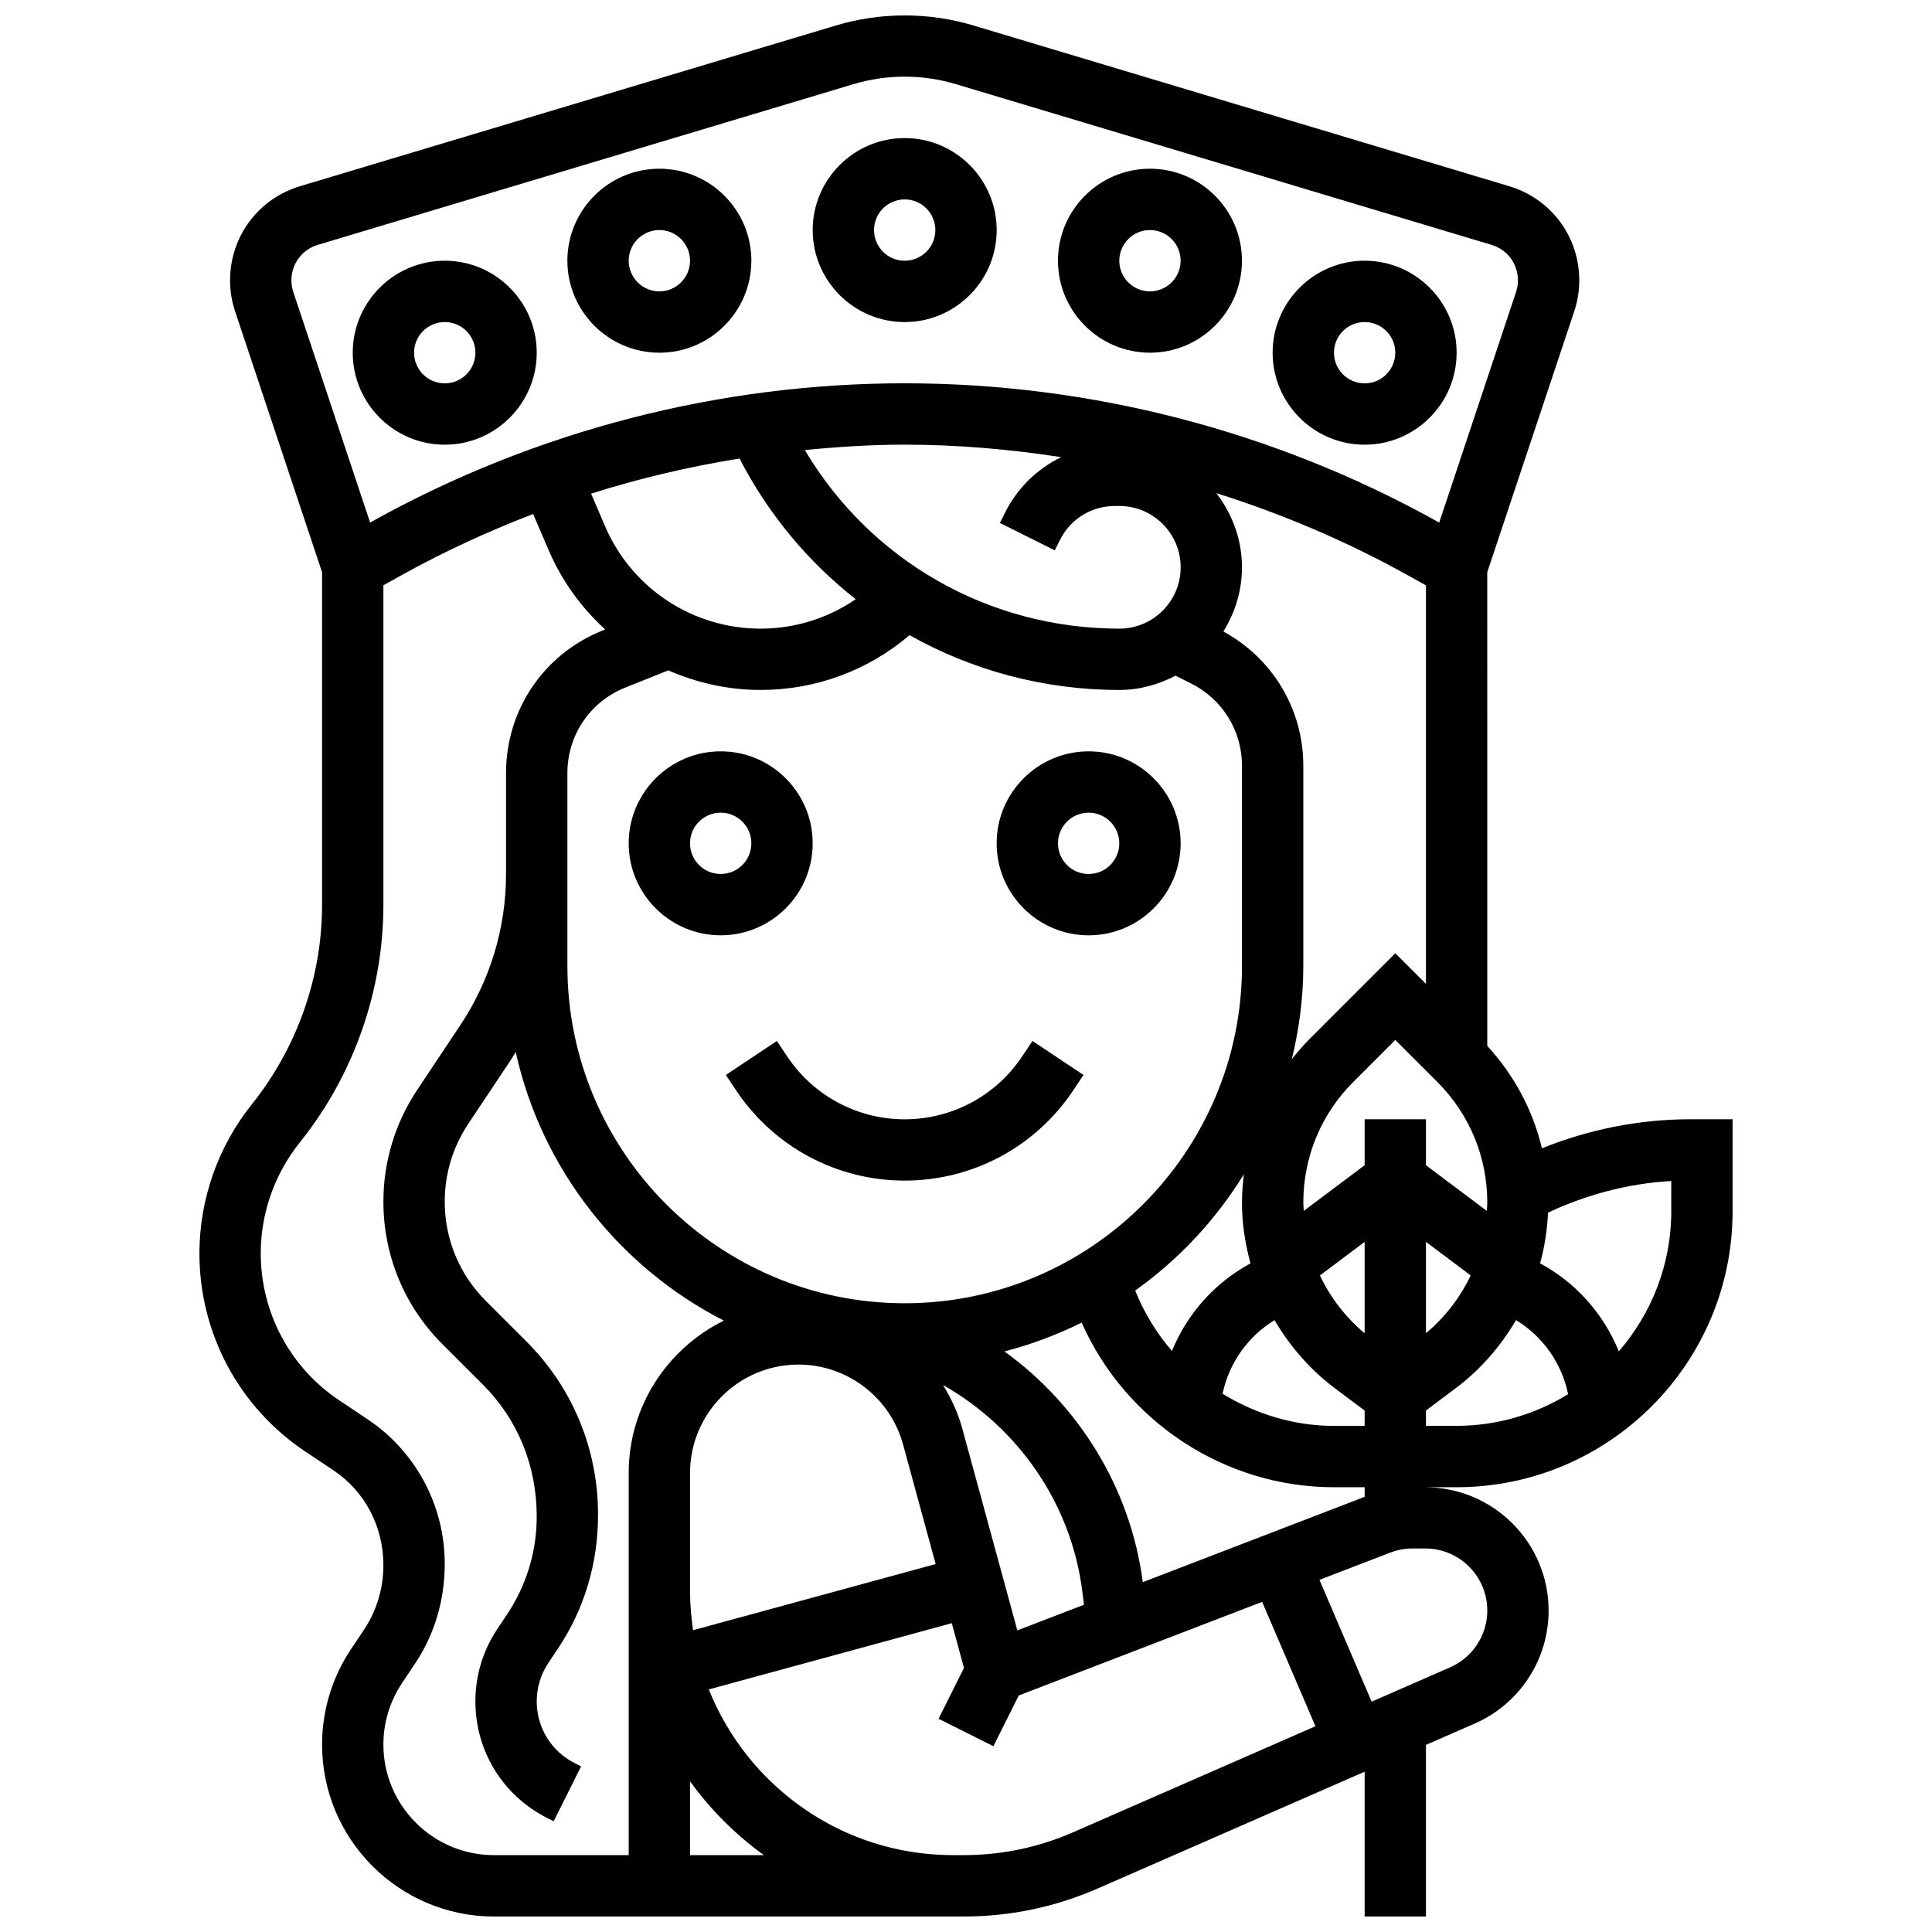
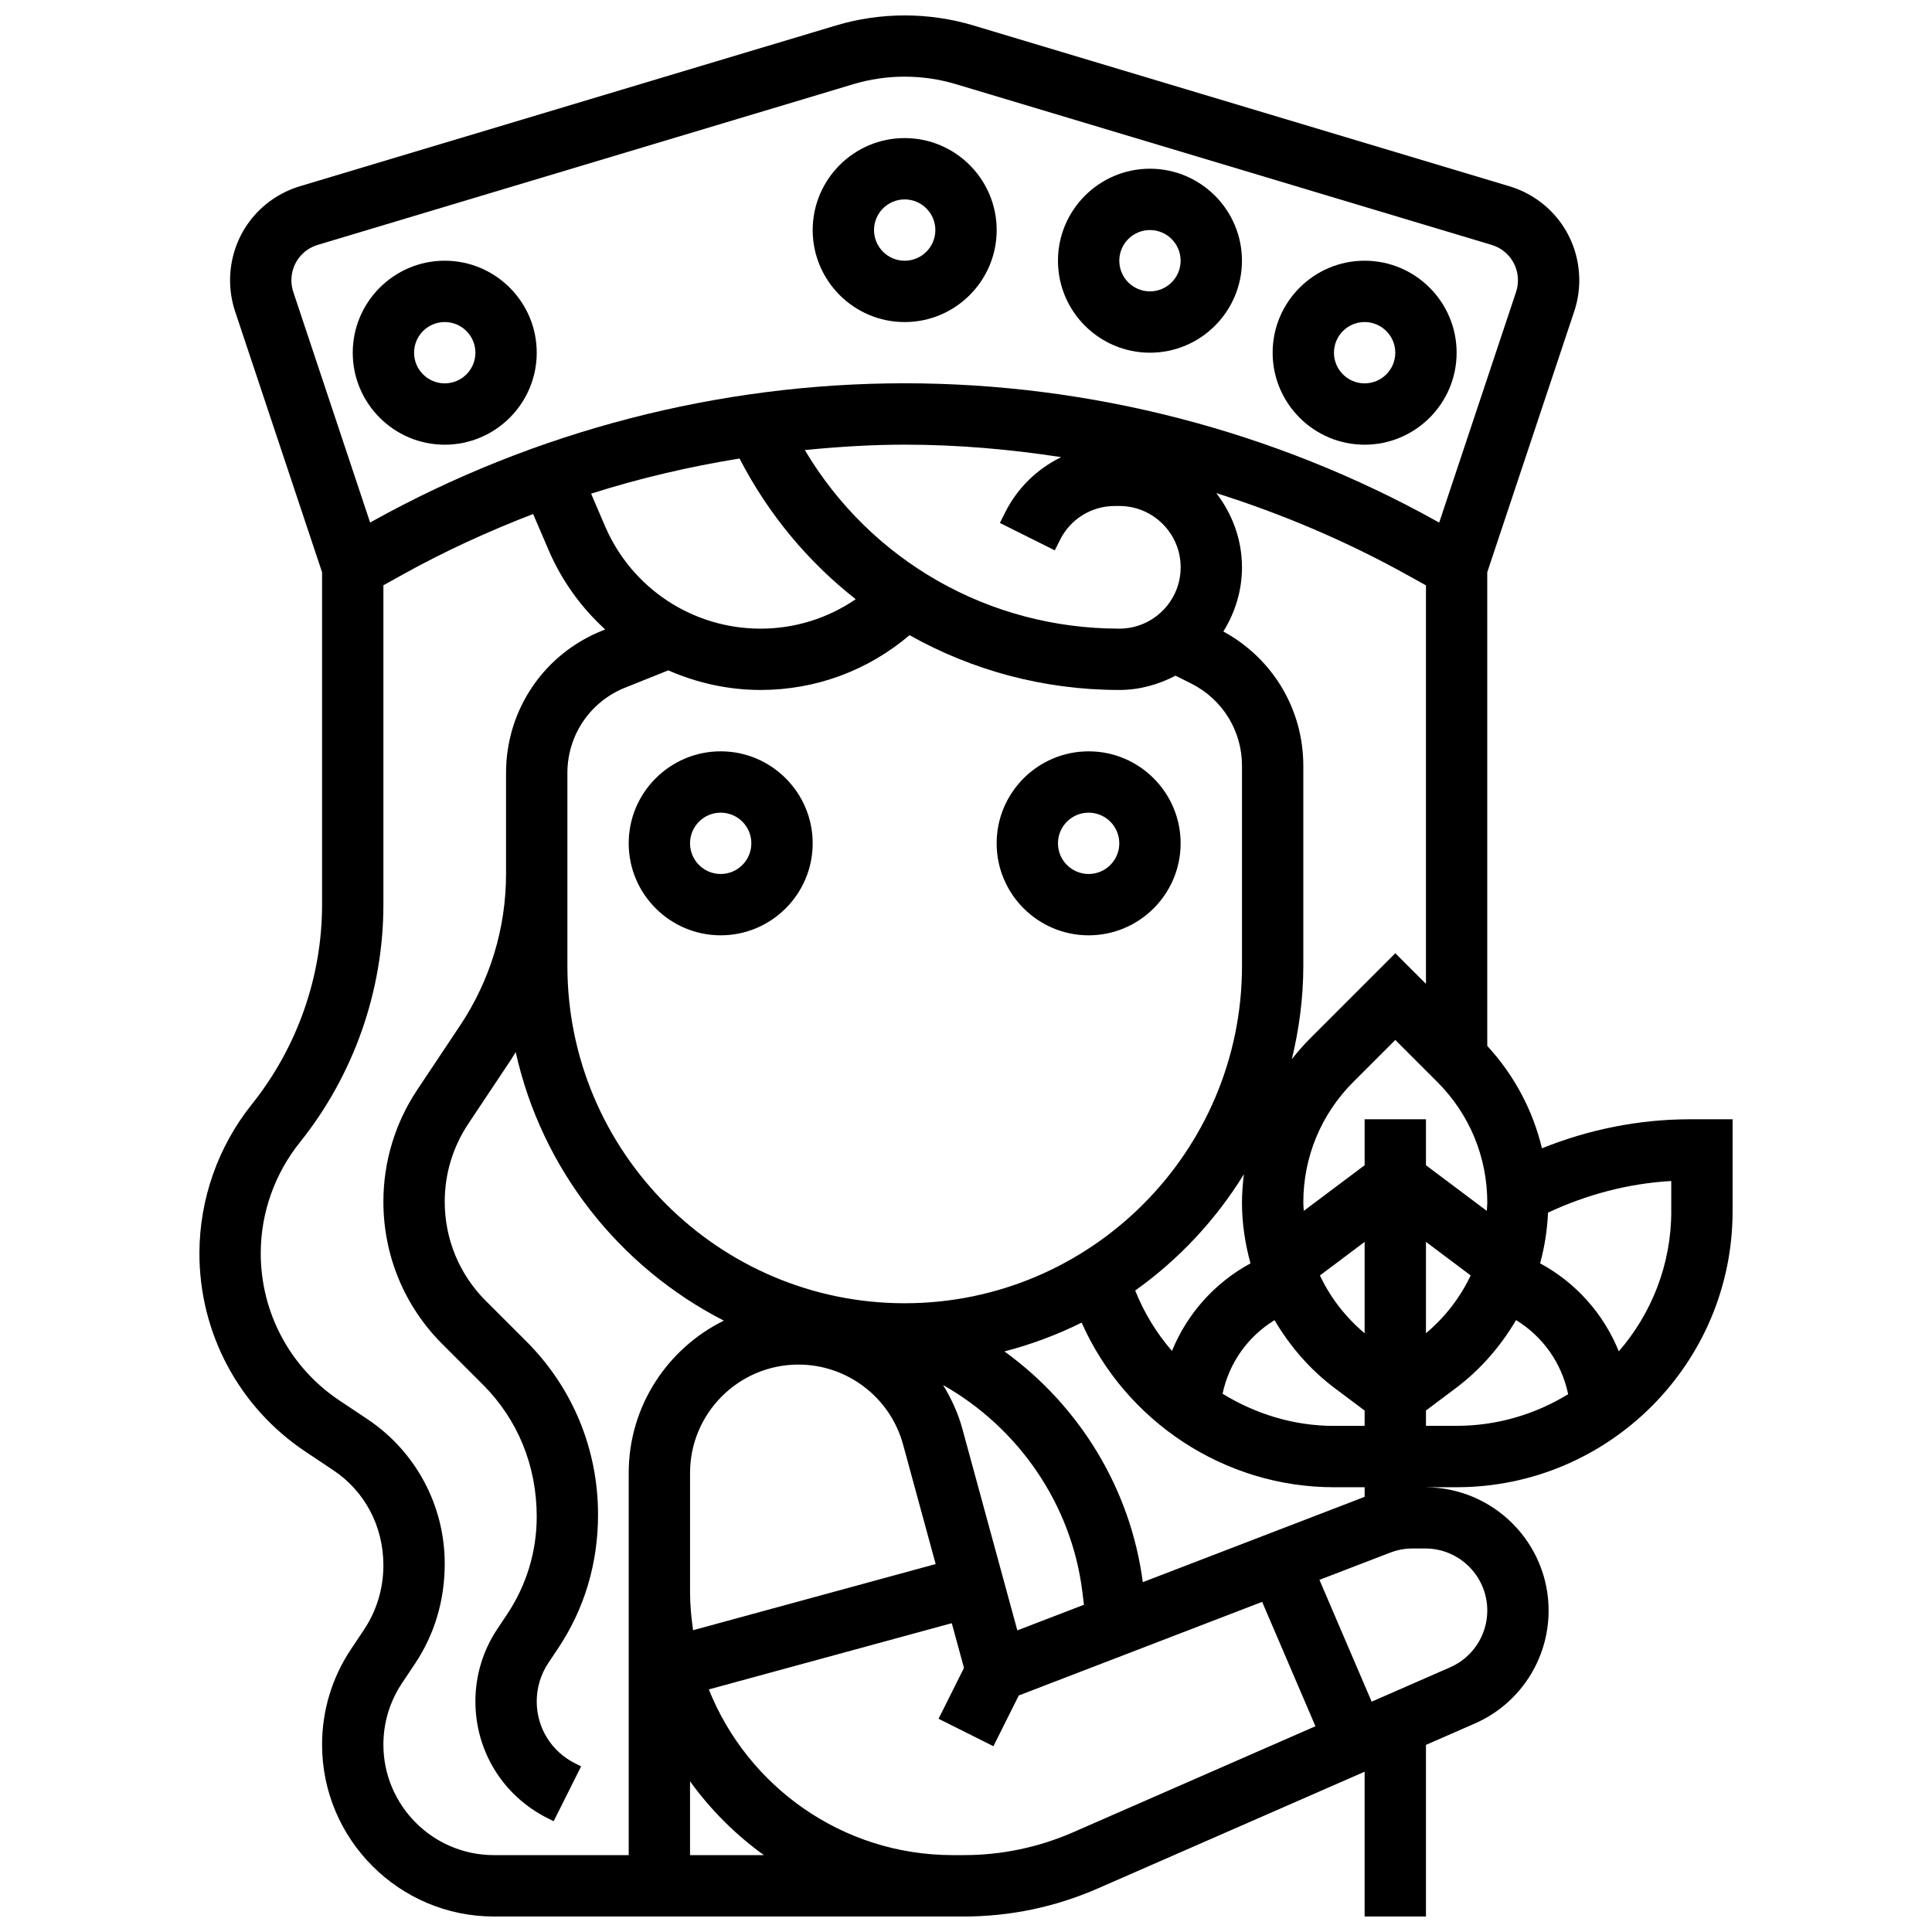
<svg xmlns="http://www.w3.org/2000/svg" width="800px" height="800px" version="1.1" viewBox="144 144 512 512">
  <defs>
    <clipPath id="a">
      <path d="m196 148.09h408v503.81h-408z" />
    </clipPath>
  </defs>
  <path d="m383.75 229.35c13.441 0 24.379-10.938 24.379-24.379s-10.938-24.379-24.379-24.379-24.379 10.938-24.379 24.379 10.938 24.379 24.379 24.379zm0-32.504c4.484 0 8.125 3.641 8.125 8.125s-3.641 8.125-8.125 8.125-8.125-3.641-8.125-8.125 3.641-8.125 8.125-8.125z" />
-   <path d="m318.74 237.47c13.441 0 24.379-10.938 24.379-24.379s-10.938-24.379-24.379-24.379c-13.441 0-24.379 10.938-24.379 24.379s10.938 24.379 24.379 24.379zm0-32.504c4.484 0 8.125 3.641 8.125 8.125s-3.641 8.125-8.125 8.125-8.125-3.641-8.125-8.125 3.641-8.125 8.125-8.125z" />
  <path d="m261.86 261.85c13.441 0 24.379-10.938 24.379-24.379s-10.938-24.379-24.379-24.379c-13.441 0-24.379 10.938-24.379 24.379s10.938 24.379 24.379 24.379zm0-32.504c4.484 0 8.125 3.641 8.125 8.125s-3.641 8.125-8.125 8.125-8.125-3.641-8.125-8.125 3.641-8.125 8.125-8.125z" />
  <path d="m448.75 237.47c13.441 0 24.379-10.938 24.379-24.379s-10.938-24.379-24.379-24.379-24.379 10.938-24.379 24.379 10.941 24.379 24.379 24.379zm0-32.504c4.484 0 8.125 3.641 8.125 8.125s-3.641 8.125-8.125 8.125-8.125-3.641-8.125-8.125 3.641-8.125 8.125-8.125z" />
  <path d="m505.64 261.85c13.441 0 24.379-10.938 24.379-24.379s-10.938-24.379-24.379-24.379c-13.441 0-24.379 10.938-24.379 24.379s10.938 24.379 24.379 24.379zm0-32.504c4.484 0 8.125 3.641 8.125 8.125s-3.641 8.125-8.125 8.125-8.125-3.641-8.125-8.125 3.641-8.125 8.125-8.125z" />
  <path d="m359.37 367.49c0-13.441-10.938-24.379-24.379-24.379-13.441 0-24.379 10.938-24.379 24.379 0 13.441 10.938 24.379 24.379 24.379 13.441 0 24.379-10.938 24.379-24.379zm-32.504 0c0-4.484 3.641-8.125 8.125-8.125s8.125 3.641 8.125 8.125-3.641 8.125-8.125 8.125c-4.484 0.004-8.125-3.637-8.125-8.125z" />
  <path d="m432.5 391.87c13.441 0 24.379-10.938 24.379-24.379 0-13.441-10.938-24.379-24.379-24.379s-24.379 10.938-24.379 24.379c0 13.441 10.938 24.379 24.379 24.379zm0-32.504c4.484 0 8.125 3.641 8.125 8.125s-3.641 8.125-8.125 8.125-8.125-3.641-8.125-8.125c-0.004-4.484 3.637-8.125 8.125-8.125z" />
  <g clip-path="url(#a)">
    <path d="m591.82 440.62c-13.426 0-26.758 2.691-39.184 7.688-2.414-10.078-7.348-19.363-14.496-27.133l-0.004-125.52 23.039-69.113c0.895-2.664 1.348-5.438 1.348-8.238 0-11.586-7.461-21.617-18.566-24.957l-141.96-42.59c-11.855-3.559-24.629-3.559-36.484 0l-141.98 42.582c-11.098 3.34-18.559 13.375-18.559 24.965 0 2.812 0.453 5.582 1.34 8.246l23.039 69.105v88.094c0 19.129-6.59 37.883-18.641 52.941-8.906 11.117-13.824 25.078-13.863 39.316-0.059 21.242 10.465 40.957 28.133 52.715l7.328 4.891c8.328 5.539 13.293 14.82 13.293 25.199 0 6.137-1.781 12.043-5.152 17.098l-3.453 5.176c-5.004 7.5-7.644 16.234-7.644 25.262 0 25.117 20.438 45.547 45.547 45.547h124.48c12.328 0 24.297-2.512 35.574-7.445l70.684-30.926v38.371h16.254v-45.48l12.914-5.648c11.902-5.191 19.59-16.949 19.59-29.953 0-17.957-14.57-32.57-32.504-32.668v-0.016h8.125c40.328 0 73.137-32.805 73.137-73.137v-24.379zm-144.97 122.67c-3.234-24.816-16.871-46.855-36.664-61.148 7.144-1.852 13.984-4.414 20.461-7.637 11.555 26.094 37.77 43.629 66.871 43.629h8.125v2.543zm-119.98 2.715v-31.645c0-15.848 12.887-28.734 28.734-28.734 12.922 0 24.312 8.703 27.711 21.16l8.645 31.707-64.285 17.527c-0.473-3.273-0.805-6.606-0.805-10.016zm-32.504-217.15c0-10.02 6.012-18.91 15.324-22.633l11.418-4.566c7.574 3.309 15.836 5.191 24.441 5.191 14.637 0 28.465-5.144 39.492-14.52 16.609 9.336 35.617 14.52 55.59 14.52 5.394 0 10.41-1.445 14.895-3.785l4.137 2.07c8.309 4.164 13.477 12.52 13.477 21.809v53.047c0 49.285-40.102 89.387-89.387 89.387s-89.387-40.102-89.387-89.387zm243.65 116.04-16.121-12.094v-12.188h-16.254v12.188l-16.121 12.09c-0.031-0.727-0.129-1.453-0.129-2.184 0-12.074 4.695-23.426 13.238-31.969l11.141-11.141 11.141 11.141c8.539 8.543 13.234 19.887 13.234 31.969 0 0.73-0.098 1.457-0.129 2.188zm-32.375 32.43c-5.039-4.227-9.078-9.457-11.848-15.316l11.848-8.891zm-30.246-18.52c-9.449 5.121-16.766 13.301-20.812 23.207-4.078-4.703-7.371-10.078-9.742-16.008 11.555-8.23 21.348-18.715 28.809-30.82-0.309 2.484-0.512 4.988-0.512 7.523 0 5.496 0.828 10.891 2.258 16.098zm6.371 15.051c4.07 6.914 9.41 13.105 15.953 18.016l7.922 5.941v4.062h-8.125c-10.695 0-20.793-3.176-29.523-8.516 1.738-8.227 6.754-15.215 13.773-19.504zm32.004-97.238-22.633 22.633c-1.723 1.723-3.293 3.551-4.785 5.438 1.918-7.941 3.039-16.188 3.039-24.703v-53.047c0-14.984-8.102-28.441-21.184-35.586 3.07-4.965 4.93-10.758 4.93-17.008 0-7.426-2.602-14.188-6.801-19.664 17.48 5.519 34.445 12.719 50.535 21.656l5.023 2.785v105.61zm-90.242-106.77 1.391-2.777c2.769-5.543 8.336-8.98 14.539-8.98l1.176-0.004c8.965 0 16.254 7.289 16.254 16.254 0 8.965-7.289 16.254-16.254 16.254-34.578 0-65.895-17.965-83.348-47.328 8.793-0.863 17.617-1.43 26.465-1.43 13.922 0 27.781 1.203 41.484 3.309-6.305 3.062-11.578 8.102-14.863 14.66l-1.391 2.777zm-83.543-24.34c7.656 14.832 18.219 27.426 30.789 37.289-7.387 5.047-16.09 7.801-25.223 7.801-17.965 0-34.145-10.668-41.223-27.191l-3.68-8.582c12.852-4.09 26.016-7.156 39.336-9.316zm73.621 310.56-14.609-53.559c-1.129-4.137-2.926-7.93-5.078-11.465 19.949 11.305 34 31.504 36.902 54.695l0.438 3.535zm108.29-102.96 11.848 8.891c-2.769 5.859-6.809 11.094-11.848 15.316zm-300.67-254.82c0-4.363 2.812-8.137 6.981-9.395l141.96-42.59c8.824-2.648 18.332-2.648 27.156 0l141.96 42.59c4.176 1.258 6.988 5.031 6.988 9.395 0 1.055-0.172 2.106-0.504 3.106l-20.363 61.094-0.648-0.359c-43.008-23.918-91.773-36.555-141.01-36.555s-98 12.637-141.01 36.543l-0.648 0.359-20.359-61.094c-0.332-1-0.504-2.039-0.504-3.094zm24.379 388.04c0-5.801 1.699-11.426 4.918-16.254l3.453-5.176c5.16-7.719 7.883-16.754 7.883-26.488 0-15.441-7.672-29.781-20.527-38.348l-7.328-4.891c-13.133-8.73-20.941-23.363-20.902-39.145 0.023-10.582 3.68-20.949 10.387-29.32 14.262-17.793 22.117-40.164 22.117-62.977v-84.625l5.023-2.789c11.164-6.207 22.777-11.523 34.656-16.098l4.106 9.562c3.504 8.184 8.688 15.277 14.992 21.031l-0.723 0.293c-15.531 6.211-25.551 21.016-25.551 37.73v26.75c0 14.336-4.211 28.223-12.156 40.152l-11.367 17.059c-5.875 8.809-8.98 19.07-8.98 29.652 0 14.277 5.559 27.695 15.645 37.777l10.773 10.766c9.168 9.184 14.215 21.406 14.215 34.945 0 9.223-2.707 18.152-7.824 25.832l-2.617 3.926c-3.805 5.703-5.812 12.344-5.812 19.184 0 13.188 7.32 25.055 19.129 30.953l1.617 0.812 7.273-14.539-1.617-0.812c-6.258-3.129-10.148-9.41-10.148-16.414 0-3.633 1.066-7.152 3.078-10.176l2.617-3.926c6.906-10.34 10.555-22.398 10.555-35.363 0-17.367-6.738-33.668-18.984-45.914l-10.766-10.758c-7.012-7.012-10.879-16.355-10.879-26.293 0-7.371 2.16-14.504 6.25-20.641l11.367-17.059c0.422-0.633 0.789-1.301 1.195-1.941 6.891 31.098 27.508 57.02 55.16 71.176-14.906 7.34-25.215 22.648-25.215 40.355v101.29h-35.715c-16.156 0-29.297-13.141-29.297-29.297zm81.262 29.297v-19.566c5.43 7.531 12.035 14.133 19.566 19.566zm101.58-6.078c-9.215 4.031-18.992 6.078-29.059 6.078h-2.879c-29.312 0-54.395-18.219-64.66-43.914l64.383-17.551 3.234 11.855-6.738 13.473 14.539 7.273 6.719-13.441 64.496-24.809 14.125 32.961zm109.7-58.754c0 6.543-3.867 12.449-9.848 15.066l-20.793 9.102-13.84-32.285 18.762-7.215c1.887-0.73 3.883-1.098 5.906-1.098h3.379c9.066 0 16.434 7.371 16.434 16.43zm-16.25-48.934v-4.062l7.922-5.941c6.543-4.906 11.879-11.102 15.953-18.016 7.062 4.316 12.09 11.359 13.805 19.641-8.629 5.273-18.723 8.379-29.555 8.379zm65.008-56.883c0 14.195-5.266 27.164-13.902 37.145-4.039-9.961-11.367-18.195-20.859-23.328 1.195-4.363 1.895-8.859 2.098-13.434 10.254-4.801 21.348-7.746 32.66-8.379l-0.004 7.996z" />
  </g>
-   <path d="m352.61 423.96-2.731-4.094-13.523 9.012 2.731 4.094c9.988 14.969 26.68 23.898 44.66 23.898 17.984 0 34.684-8.938 44.66-23.898l2.731-4.094-13.523-9.012-2.731 4.094c-6.957 10.434-18.602 16.668-31.141 16.668-12.531 0-24.176-6.234-31.133-16.668z" />
</svg>